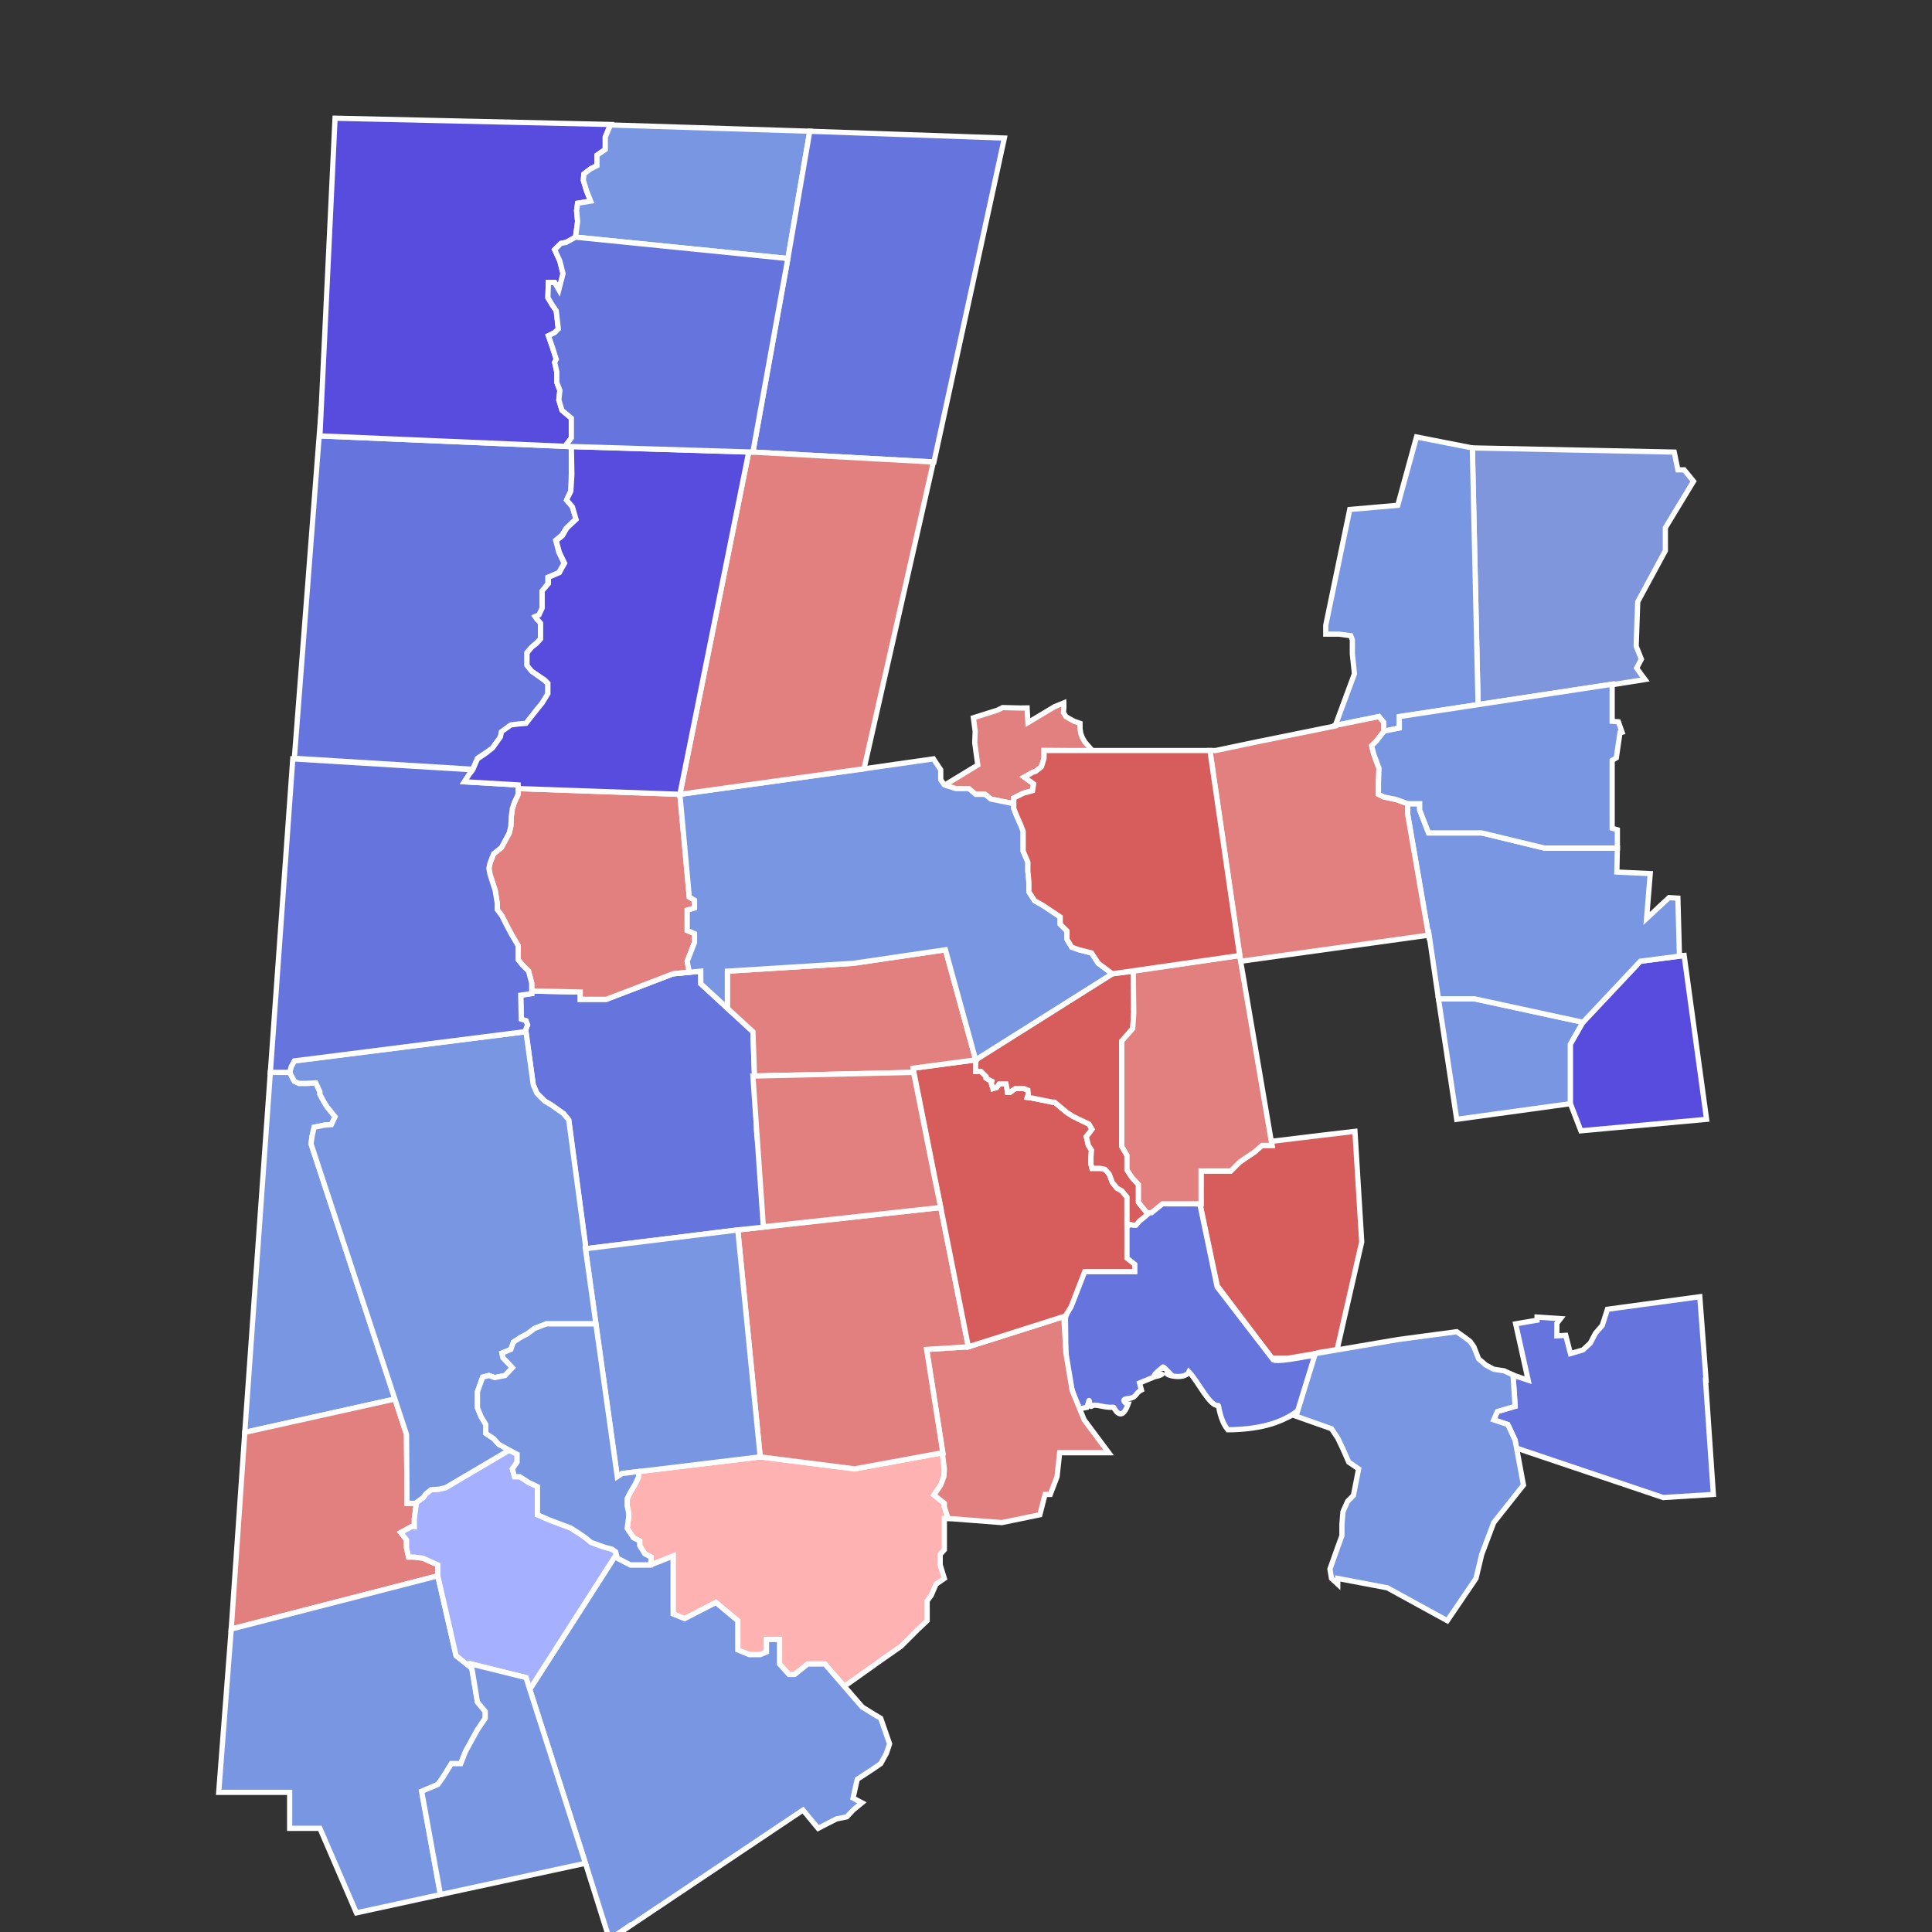
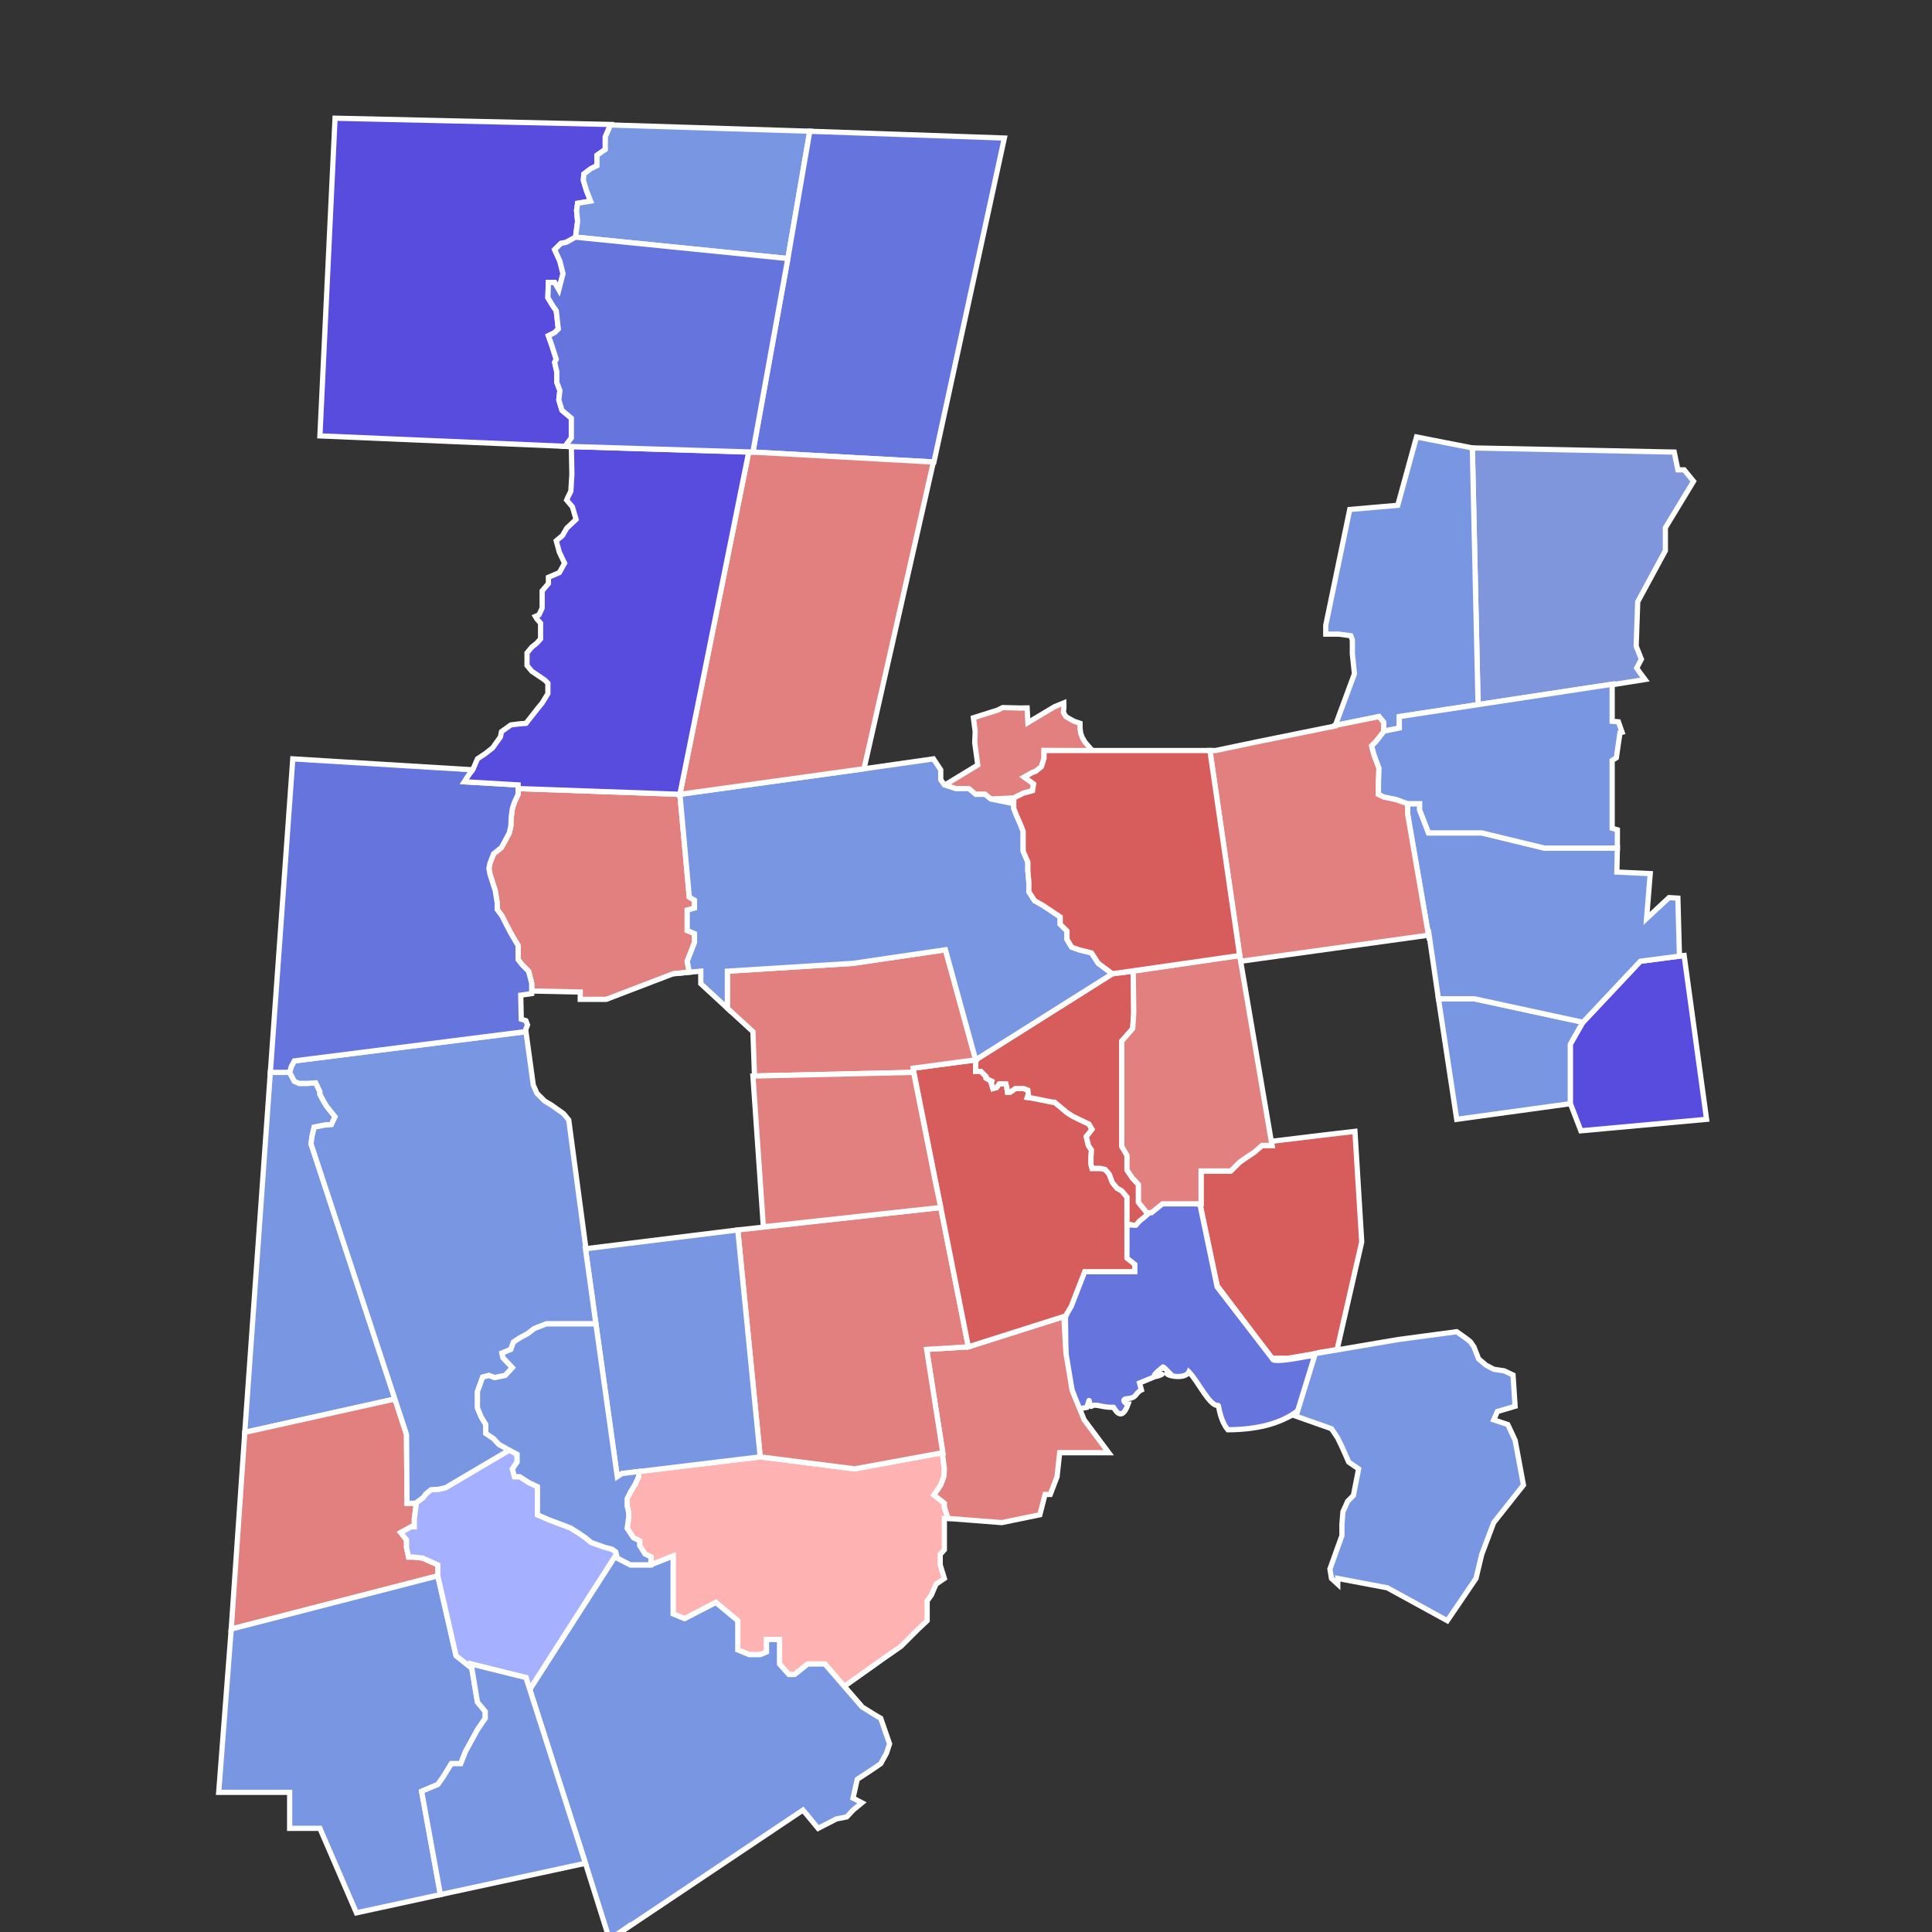
<svg xmlns="http://www.w3.org/2000/svg" version="1.1" width="150" height="150" viewBox="0 0 150 150" xml:space="preserve">
  <rect x="0" y="0" width="150" height="150" fill="#333333" stroke="none" />
  <desc>Created with Fabric.js 3.5.0</desc>
  <defs>
</defs>
  <rect x="0" y="0" width="100%" height="100%" fill="rgba(255,255,255,0)" />
  <g transform="matrix(0.405 0 0 0.405 99.447 96.647)" id="377565">
    <polygon style="stroke: rgb(255,255,255); stroke-width: 1; stroke-dasharray: none; stroke-linecap: butt; stroke-dashoffset: 0; stroke-linejoin: miter; stroke-miterlimit: 10; is-custom-font: none; font-file-url: none; fill: rgb(215,93,93); fill-rule: nonzero; opacity: 1;" points="-1.7,21.75 1.3,21.75 6.6,20.85 7.3,20.65 10.9,20.05 10.9,19.75 10.9,19.55 15.5,-0.55 14.2,-21.75 8.2,-21.05 -1.7,-19.85 -1.9,-19.95 -1.7,-19.05 -3.6,-19.05 -5.1,-17.75 -6.6,-16.75 -7.9,-15.85 -9.6,-14.15 -15.3,-14.15 -15.3,-7.85 -15.5,-7.85 -12.2,7.85 " />
  </g>
  <g transform="matrix(0.405 0 0 0.405 93.467 102.219)" id="299158">
    <path style="stroke: rgb(255,255,255); stroke-width: 1; stroke-dasharray: none; stroke-linecap: butt; stroke-dashoffset: 0; stroke-linejoin: miter; stroke-miterlimit: 10; is-custom-font: none; font-file-url: none; fill: rgb(102,116,222); fill-rule: nonzero; opacity: 1;" transform=" translate(-257.735, -230.708)" d="m 278.863 238.292 c 2.869 2.03 -3.506 10.974 -3.506 10.974 c 9.471 -4.687 13.653 -13.237 1.014 -10.711 c -5.976 1.097 -5.39 0.26 -5.45 0.284 l -10.64 -13.819 l -3.312 -15.874 l -2.008 -0.138 l -1.022 0.003 h -4.093 l -2.964 1.809 L 245.4 212.4 l -2.322 0.947 l -8.611 8.996 l -3.265 8.549 l 0.132 10.475 l 2.374 7.057 l 1.588 -0.311 l 0.293 -0.891 c 0.302 -1.434 0.113 1.109 0.664 0.659 c 0.713 -0.562 2.136 0.352 4.139 0.202 c -0.027 -0.338 1.394 3.44 2.836 -0.614 c -0.589 -0.041 -1.383 -0.888 -0.288 -1.009 c 2.095 -0.154 1.479 -1.008 2.827 -1.685 l -0.365 -1.338 c 9.705 -4.102 -0.755 1.156 4.253 -2.869 c 0.706 0.478 -0.545 -1.2 1.363 0.803 c -1.783 0.364 3.009 1.705 3.854 -0.061 c 1.736 1.759 3.991 6.679 5.611 6.427 c 0.13 -0.05 0.275 2.762 1.857 4.671 c 22.486 -0.164 16.928 -17.735 16.523 -14.115 z" stroke-linecap="round" />
  </g>
  <g transform="matrix(0.405 0 0 0.405 61.15 122.651)" id="981055">
    <polygon style="stroke: rgb(255,255,255); stroke-width: 1; stroke-dasharray: none; stroke-linecap: butt; stroke-dashoffset: 0; stroke-linejoin: miter; stroke-miterlimit: 10; is-custom-font: none; font-file-url: none; fill: rgb(255,178,178); fill-rule: nonzero; opacity: 1;" points="-21.95,1.65 -21.95,4.35 -21.95,6.55 -19.75,7.45 -13.75,4.35 -9.55,7.85 -9.55,11.45 -9.55,13.45 -7.35,14.35 -5.25,14.35 -4.05,13.85 -4.05,11.45 -1.55,11.45 -1.55,16.15 0.25,18.15 1.35,18.15 3.85,16.15 7.15,16.15 14.25,24.35 10.85,20.45 18.45,15.05 21.75,12.75 25.05,9.45 26.75,7.85 26.75,6.05 26.75,4.05 27.55,2.95 28.45,0.85 30.05,-0.25 29.25,-2.85 29.25,-4.85 30.05,-5.75 30.05,-11.75 30.75,-11.75 30.05,-13.95 30.05,-14.65 28.05,-16.25 29.35,-18.15 29.95,-19.75 30.05,-21.25 29.65,-24.35 12.85,-21.25 -5.25,-23.55 -28.55,-20.75 -28.55,-19.75 -29.25,-18.25 -30.15,-16.75 -30.75,-15.55 -30.75,-14.15 -30.45,-12.75 -30.45,-12.05 -30.75,-9.85 -29.55,-8.05 -28.35,-7.45 -28.35,-6.55 -27.35,-4.95 -26.15,-4.35 -26.25,-2.85 -21.95,-4.55 -21.95,0.55 " />
  </g>
  <g transform="matrix(0.405 0 0 0.405 79.012 110.216)" id="996130">
    <polygon style="stroke: rgb(255,255,255); stroke-width: 1; stroke-dasharray: none; stroke-linecap: butt; stroke-dashoffset: 0; stroke-linejoin: miter; stroke-miterlimit: 10; is-custom-font: none; font-file-url: none; fill: rgb(226,127,127); fill-rule: nonzero; opacity: 1;" points="10.45,-5.55 9.25,-12.75 8.85,-19.75 -9.45,-13.95 -17.45,-13.45 -14.35,6.35 -14.45,6.35 -14.05,9.45 -14.15,10.95 -14.75,12.55 -16.05,14.45 -14.05,16.05 -14.05,16.75 -13.35,18.95 -3.05,19.75 4.25,18.25 5.25,14.35 6.25,14.35 7.55,10.95 8.05,6.35 17.45,6.35 12.75,0.05 " />
  </g>
  <g transform="matrix(0.405 0 0 0.405 124.5 108.474)" id="197150">
-     <polygon style="stroke: rgb(255,255,255); stroke-width: 1; stroke-dasharray: none; stroke-linecap: butt; stroke-dashoffset: 0; stroke-linejoin: miter; stroke-miterlimit: 10; is-custom-font: none; font-file-url: none; fill: rgb(102,116,222); fill-rule: nonzero; opacity: 1;" points="-18.35,5.25 -16.95,8.25 -16.75,9.75 11.45,19.25 21.05,18.65 19.55,-3.25 19.65,-3.25 18.45,-19.25 0.75,-16.85 -0.25,-13.75 -1.55,-12.25 -2.55,-10.35 -3.95,-9.05 -6.35,-8.35 -7.25,-11.85 -8.95,-11.75 -8.95,-14.15 -8.25,-15.05 -12.75,-15.35 -12.75,-14.75 -16.85,-14.05 -14.45,-3.25 -16.85,-4.05 -17.35,-4.25 -16.95,1.75 -20.35,2.75 -21.05,4.35 " />
-   </g>
+     </g>
  <g transform="matrix(0.405 0 0 0.405 109.452 114.611)" id="745442">
    <polygon style="stroke: rgb(255,255,255); stroke-width: 1; stroke-dasharray: none; stroke-linecap: butt; stroke-dashoffset: 0; stroke-linejoin: miter; stroke-miterlimit: 10; is-custom-font: none; font-file-url: none; fill: rgb(121,150,226); fill-rule: nonzero; opacity: 1;" points="-11.9,4.8 -12.8,6.8 -13,9.2 -13,11.4 -13.8,13.6 -15.3,17.8 -15,19.6 -13.8,20.7 -13.8,19.6 -4.3,21.4 7.2,27.7 12.7,19.6 13.8,15 16.1,8.9 21.8,1.7 20.2,-6.9 18.8,-9.9 16.1,-10.8 16.8,-12.4 20.2,-13.4 19.8,-19.4 18.1,-20.2 16.1,-20.5 14.6,-21.3 13.2,-22.5 12.3,-24.8 11.6,-25.8 10.7,-26.5 9,-27.7 -2.2,-26.2 -18.1,-23.5 -21.8,-11.5 -15,-9.1 -13.8,-7.3 -12.8,-5.2 -11.7,-2.7 -9.8,-1.4 -10.8,3.7 " />
  </g>
  <g transform="matrix(0.405 0 0 0.405 122.9 44.739)" id="804659">
    <polygon style="stroke: rgb(255,255,255); stroke-width: 1; stroke-dasharray: none; stroke-linecap: butt; stroke-dashoffset: 0; stroke-linejoin: miter; stroke-miterlimit: 10; is-custom-font: none; font-file-url: none; fill: rgb(127,149,220); fill-rule: nonzero; opacity: 1;" points="5.6,20.8 11.9,19.8 11,18.6 10.3,17.6 11.2,15.9 10.2,13.4 10.5,4.9 15.8,-4.9 15.8,-9.3 21.2,-18.2 19.4,-20.4 18.2,-20.4 17.5,-23.8 -21.2,-24.6 -20.1,24.6 5.6,20.7 " />
  </g>
  <g transform="matrix(0.405 0 0 0.405 117.29 82.226)" id="197122">
    <polygon style="stroke: rgb(255,255,255); stroke-width: 1; stroke-dasharray: none; stroke-linecap: butt; stroke-dashoffset: 0; stroke-linejoin: miter; stroke-miterlimit: 10; is-custom-font: none; font-file-url: none; fill: rgb(121,150,226); fill-rule: nonzero; opacity: 1;" points="11.45,-2.85 13.85,-7.05 -6.95,-11.55 -13.85,-11.55 -10.35,11.55 11.45,8.55 " />
  </g>
  <g transform="matrix(0.405 0 0 0.405 127.213 80.991)" id="840579">
    <polygon style="stroke: rgb(255,255,255); stroke-width: 1; stroke-dasharray: none; stroke-linecap: butt; stroke-dashoffset: 0; stroke-linejoin: miter; stroke-miterlimit: 10; is-custom-font: none; font-file-url: none; fill: rgb(88,76,222); fill-rule: nonzero; opacity: 1;" points="8.75,-16.8 0.35,-15.7 -10.65,-4 -13.05,0.2 -13.05,11.6 -11.05,16.8 13.05,14.6 " />
  </g>
  <g transform="matrix(0.405 0 0 0.405 120.024 70.885)" id="885463">
    <polygon style="stroke: rgb(255,255,255); stroke-width: 1; stroke-dasharray: none; stroke-linecap: butt; stroke-dashoffset: 0; stroke-linejoin: miter; stroke-miterlimit: 10; is-custom-font: none; font-file-url: none; fill: rgb(121,150,226); fill-rule: nonzero; opacity: 1;" points="23.6,-2.95 19.3,1.05 20,-7.55 13.6,-7.85 13.7,-12.45 -0.3,-12.45 -12.3,-15.35 -22.5,-15.35 -24.2,-19.75 -24.2,-20.95 -26.5,-20.95 -26.5,-18.95 -22.5,4.25 -22.4,4.15 -20.6,16.45 -13.7,16.45 7.1,20.95 18.1,9.25 26.5,8.15 25.6,8.25 25.3,-2.85 " />
  </g>
  <g transform="matrix(0.405 0 0 0.405 108.844 45.347)" id="318723">
    <polygon style="stroke: rgb(255,255,255); stroke-width: 1; stroke-dasharray: none; stroke-linecap: butt; stroke-dashoffset: 0; stroke-linejoin: miter; stroke-miterlimit: 10; is-custom-font: none; font-file-url: none; fill: rgb(121,150,226); fill-rule: nonzero; opacity: 1;" points="-0.5,25.4 14.6,23.1 13.5,-26.1 2.8,-28.2 -0.8,-15.1 -10,-14.3 -14.6,7.9 -14.6,9.6 -12.1,9.6 -9.8,9.9 -9.5,10.7 -9.5,13.4 -9.1,17.2 -12.8,27.2 -12.8,27.1 -4.4,25.4 -3.5,26.5 -3.5,28.2 -0.5,27.6 " />
  </g>
  <g transform="matrix(0.405 0 0 0.405 102.424 65.134)" id="232673">
    <polygon style="stroke: rgb(255,255,255); stroke-width: 1; stroke-dasharray: none; stroke-linecap: butt; stroke-dashoffset: 0; stroke-linejoin: miter; stroke-miterlimit: 10; is-custom-font: none; font-file-url: none; fill: rgb(226,127,127); fill-rule: nonzero; opacity: 1;" points="-15.05,23.45 20.95,18.45 16.95,-4.75 16.95,-6.75 14.75,-7.55 12.35,-8.05 11.35,-8.55 11.35,-10.65 11.45,-13.55 10.45,-16.25 10.05,-17.85 10.85,-18.65 12.35,-20.55 12.35,-22.35 11.45,-23.45 3.05,-21.75 3.05,-21.65 -11.75,-18.65 -19.85,-16.95 -20.95,-16.95 " />
  </g>
  <g transform="matrix(0.405 0 0 0.405 116.217 59.483)" id="635600">
    <polygon style="stroke: rgb(255,255,255); stroke-width: 1; stroke-dasharray: none; stroke-linecap: butt; stroke-dashoffset: 0; stroke-linejoin: miter; stroke-miterlimit: 10; is-custom-font: none; font-file-url: none; fill: rgb(121,150,226); fill-rule: nonzero; opacity: 1;" points="-14.8,7.2 -14.8,8.4 -13.1,12.8 -2.9,12.8 9.1,15.7 23.1,15.7 23.1,12.2 22.1,11.9 22.1,-1.1 22.9,-1.6 23.6,-6.4 24,-6.5 23.3,-8.5 22.1,-8.6 22.1,-15.7 -18.7,-9.5 -18.7,-7.3 -21.7,-6.7 -21.7,-6.6 -23.2,-4.7 -24,-3.9 -23.6,-2.3 -22.6,0.4 -22.7,3.3 -22.7,5.4 -21.7,5.9 -19.3,6.4 -17.1,7.2 " />
  </g>
  <g transform="matrix(0.405 0 0 0.405 24.836 97.235)" id="667518">
    <polygon style="stroke: rgb(255,255,255); stroke-width: 1; stroke-dasharray: none; stroke-linecap: butt; stroke-dashoffset: 0; stroke-linejoin: miter; stroke-miterlimit: 10; is-custom-font: none; font-file-url: none; fill: rgb(121,150,226); fill-rule: nonzero; opacity: 1;" points="2.9,-26 1.3,-28 0.7,-29 0,-30.3 0,-30.8 -0.8,-32.5 -2.4,-32.4 -4,-32.4 -4.9,-32.8 -5.8,-34.5 -9.5,-34.5 -14.4,34.5 14.4,28.1 -1.7,-20.8 -1.5,-22.3 -1.1,-24 0.9,-24.4 2.2,-24.5 " />
  </g>
  <g transform="matrix(0.405 0 0 0.405 54.953 135.634)" id="992712">
    <polygon style="stroke: rgb(255,255,255); stroke-width: 1; stroke-dasharray: none; stroke-linecap: butt; stroke-dashoffset: 0; stroke-linejoin: miter; stroke-miterlimit: 10; is-custom-font: none; font-file-url: none; fill: rgb(121,150,226); fill-rule: nonzero; opacity: 1;" points="-6.65,-36.6 -10.95,-34.9 -12.15,-34.9 -14.85,-34.9 -17.35,-36.2 -17.55,-36.9 -34.15,-11 -34.85,-13.3 -23.45,22.3 -18.85,36.9 -15.35,34.5 -15.35,34.6 18.25,12.1 21.15,15.6 24.65,13.8 26.65,13.4 27.85,12.1 29.55,10.7 27.85,9.8 28.65,6.2 31.55,4.3 33.15,3.2 34.25,1.2 34.85,-0.6 33.15,-5.5 31.95,-6.2 29.55,-7.7 22.45,-15.9 19.15,-15.9 16.65,-13.9 15.55,-13.9 13.75,-15.9 13.75,-20.6 11.25,-20.6 11.25,-18.2 10.05,-17.7 7.95,-17.7 5.75,-18.6 5.75,-20.6 5.75,-24.2 1.55,-27.7 -4.45,-24.6 -6.65,-25.5 -6.65,-27.7 -6.65,-30.4 -6.65,-31.5 " />
  </g>
  <g transform="matrix(0.405 0 0 0.405 25.971 117.547)" id="865388">
    <polygon style="stroke: rgb(255,255,255); stroke-width: 1; stroke-dasharray: none; stroke-linecap: butt; stroke-dashoffset: 0; stroke-linejoin: miter; stroke-miterlimit: 10; is-custom-font: none; font-file-url: none; fill: rgb(226,127,127); fill-rule: nonzero; opacity: 1;" points="12.7,3.55 14.7,2.45 15.3,2.45 15.3,0.95 15.7,-2.15 15.5,-2.05 13.9,-2.05 13.8,-15.25 11.6,-22.05 -17.2,-15.65 -19.8,22.05 19.8,11.85 19.8,9.75 16.9,8.45 15.1,8.25 14.2,8.25 13.8,6.45 13.8,4.95 " />
  </g>
  <g transform="matrix(0.405 0 0 0.405 27.328 135.431)" id="715496">
    <polygon style="stroke: rgb(255,255,255); stroke-width: 1; stroke-dasharray: none; stroke-linecap: butt; stroke-dashoffset: 0; stroke-linejoin: miter; stroke-miterlimit: 10; is-custom-font: none; font-file-url: none; fill: rgb(121,150,226); fill-rule: nonzero; opacity: 1;" points="16.95,28.8 13.35,9 16.45,7.7 17.45,6.3 19.05,3.7 20.85,3.7 21.75,1.4 22.85,-0.6 24.05,-2.8 25.55,-5 25.55,-6.3 24.05,-8.1 22.95,-14.6 19.95,-17 16.45,-32.3 -23.15,-22.1 -25.55,9.2 -11.95,9.2 -11.95,11.2 -11.95,16.1 -6.15,16.1 0.85,32.3 " />
  </g>
  <g transform="matrix(0.405 0 0 0.405 39.479 121.861)" id="751016">
    <polygon style="stroke: rgb(255,255,255); stroke-width: 1; stroke-dasharray: none; stroke-linecap: butt; stroke-dashoffset: 0; stroke-linejoin: miter; stroke-miterlimit: 10; is-custom-font: none; font-file-url: none; fill: rgb(165,176,255); fill-rule: nonzero; opacity: 1;" points="-13.35,-15.4 -14.85,-15.3 -15.85,-14.5 -16.35,-13.8 -17.85,-12.7 -17.65,-12.8 -18.05,-9.7 -18.05,-8.2 -18.65,-8.2 -20.65,-7.1 -19.55,-5.7 -19.55,-4.2 -19.15,-2.4 -18.25,-2.4 -16.45,-2.2 -13.55,-0.9 -13.55,1.2 -10.05,16.5 -7.05,18.9 -7.15,18.1 3.35,20.7 4.05,23 20.65,-2.9 20.55,-3.4 19.85,-3.9 18.35,-4.3 15.85,-5.2 14.75,-6.1 13.45,-7 11.85,-8 9.45,-8.9 7.85,-9.5 5.55,-10.5 5.55,-11.2 5.55,-13.2 5.55,-15.9 3.85,-16.7 2.15,-17.8 1.15,-17.8 0.75,-19.3 1.65,-20.6 1.65,-22.1 -0.05,-23 0.15,-22.9 -12.05,-15.7 " />
  </g>
  <g transform="matrix(0.405 0 0 0.405 39.094 138.144)" id="584353">
    <polygon style="stroke: rgb(255,255,255); stroke-width: 1; stroke-dasharray: none; stroke-linecap: butt; stroke-dashoffset: 0; stroke-linejoin: miter; stroke-miterlimit: 10; is-custom-font: none; font-file-url: none; fill: rgb(121,150,226); fill-rule: nonzero; opacity: 1;" points="-6.2,-7.3 -7.3,-5.3 -8.2,-3 -10,-3 -11.6,-0.4 -12.6,1 -15.7,2.3 -12.1,22.1 15.7,16.1 4.3,-19.5 -6.2,-22.1 -5,-14.8 -3.5,-13 -3.5,-11.7 -5,-9.5 " />
  </g>
  <g transform="matrix(0.405 0 0 0.405 66.233 103.897)" id="313424">
    <polygon style="stroke: rgb(255,255,255); stroke-width: 1; stroke-dasharray: none; stroke-linecap: butt; stroke-dashoffset: 0; stroke-linejoin: miter; stroke-miterlimit: 10; is-custom-font: none; font-file-url: none; fill: rgb(226,127,127); fill-rule: nonzero; opacity: 1;" points="-22.1,-20.75 -17.8,22.75 0.3,25.05 17.2,21.95 14.1,2.15 22.1,1.65 16.8,-25.05 " />
  </g>
  <g transform="matrix(0.405 0 0 0.405 79.498 93.427)" id="869544">
    <polygon style="stroke: rgb(255,255,255); stroke-width: 1; stroke-dasharray: none; stroke-linecap: butt; stroke-dashoffset: 0; stroke-linejoin: miter; stroke-miterlimit: 10; is-custom-font: none; font-file-url: none; fill: rgb(215,93,93); fill-rule: nonzero; opacity: 1;" points="5.85,-19.4 5.45,-19.4 1.45,-20.2 0.65,-20.3 0.85,-20.9 0.75,-21.7 -0.05,-22 -1.65,-22 -2.65,-21.3 -3.15,-21.3 -3.25,-22 -3.45,-22.9 -4.15,-22.9 -4.75,-22.9 -5.25,-22.2 -5.95,-22 -6.25,-23 -6.15,-23.4 -6.75,-23.7 -7.25,-24 -7.25,-24.3 -8.25,-25.3 -8.85,-25.3 -9.25,-25.3 -9.25,-27.5 -21.25,-25.9 -10.65,27.5 7.95,21.6 9.05,19.8 11.65,13.1 21.25,13.1 21.25,11.7 19.75,10.5 19.75,3.9 19.75,0.8 19.75,-1.2 18.75,-2.4 17.85,-2.9 16.95,-4 16.35,-5.6 15.55,-6.5 14.65,-6.7 13.05,-6.7 12.85,-7.5 12.85,-8.9 12.95,-10.2 12.35,-11.1 11.95,-12.8 12.45,-13.4 13.05,-14.2 12.45,-15.2 10.55,-16.1 9.35,-16.7 8.25,-17.4 7.05,-18.4 " />
  </g>
  <g transform="matrix(0.405 0 0 0.405 49.97 86.176)" id="243000">
-     <polygon style="stroke: rgb(255,255,255); stroke-width: 1; stroke-dasharray: none; stroke-linecap: butt; stroke-dashoffset: 0; stroke-linejoin: miter; stroke-miterlimit: 10; is-custom-font: none; font-file-url: none; fill: rgb(102,116,222); fill-rule: nonzero; opacity: 1;" points="-14.35,1.9 -11.05,26.6 18.05,23 23.55,22.4 21.65,4.1 20.95,-15 10.95,-24.2 10.95,-26.6 5.65,-26.1 -7.15,-21.2 -12.15,-21.2 -12.15,-22.6 -21.45,-22.8 -21.45,-22.3 -23.55,-22 -23.45,-17.4 -22.55,-17.1 -22.25,-16.3 -22.75,-15 -22.55,-15 -21.15,-4.8 -20.45,-3.2 -18.95,-1.7 -17.75,-1 -15.35,0.7 " />
-   </g>
+     </g>
  <g transform="matrix(0.405 0 0 0.405 45.94 69.407)" id="857493">
    <polygon style="stroke: rgb(255,255,255); stroke-width: 1; stroke-dasharray: none; stroke-linecap: butt; stroke-dashoffset: 0; stroke-linejoin: miter; stroke-miterlimit: 10; is-custom-font: none; font-file-url: none; fill: rgb(226,127,127); fill-rule: nonzero; opacity: 1;" points="-14.1,10.8 -14.1,12.6 -13.3,13.6 -12.1,14.8 -11.5,17.1 -11.5,18.4 -11.5,18.6 -2.2,18.8 -2.2,20.2 2.8,20.2 15.6,15.3 18.7,15 18.3,12.9 19.7,9.3 19.7,7.6 18.3,7 18.3,3.1 19.7,2.7 19.7,1.2 18.7,0.6 16.9,-19.1 -14.1,-20.2 -14.1,-19.1 -14.8,-17.6 -15.2,-16.4 -15.4,-14.9 -15.5,-13 -15.8,-11.7 -16.6,-10.2 -17.3,-8.9 -18.8,-7.7 -19.5,-5.9 -19.7,-4.9 -19.5,-3.8 -18.8,-1.6 -18.5,-0.7 -18.1,1.8 -18.1,3 -17.2,4.2 -16.4,5.8 -15.4,7.7 -14.1,9.9 " />
  </g>
  <g transform="matrix(0.405 0 0 0.405 79.041 58.485)" id="197786">
-     <path style="stroke: rgb(255,255,255); stroke-width: 1; stroke-dasharray: none; stroke-linecap: butt; stroke-dashoffset: 0; stroke-linejoin: miter; stroke-miterlimit: 10; is-custom-font: none; font-file-url: none; fill: rgb(226,127,127); fill-rule: nonzero; opacity: 1;" transform=" translate(-222.122, -122.738)" d="m 221.3 131.3 l 1.8 -0.9 l 1.8 -0.5 l 0.2 -1.3 l -1.8 -1.3 l 1.6 -0.9 l 0.6 -0.2 l 1.1 -0.9 l 0.5 -1.6 v -1.5 l 9.299 0.069 l -1.45 -1.662 l -0.539 -0.948 l -0.275 -0.756 l -0.128 -0.917 l -0.004 -0.996 l -1.148 -0.397 l -0.884 -0.488 l -0.675 -0.396 l -0.476 -0.782 l 0.092 -0.992 l -0.018 -0.858 l -1.759 0.717 l -5.124 3.067 l -0.153 -2.822 l -1.229 0.021 l -3.462 -0.084 l -0.963 0.486 l -4.645 1.465 l 0.348 2.634 l -0.091 2.13 l 0.587 4.292 l -6.558 3.98 L 214 130.6 h 1.8 l 1.1 0.9 l 4.4 0.9 z" stroke-linecap="round" />
+     <path style="stroke: rgb(255,255,255); stroke-width: 1; stroke-dasharray: none; stroke-linecap: butt; stroke-dashoffset: 0; stroke-linejoin: miter; stroke-miterlimit: 10; is-custom-font: none; font-file-url: none; fill: rgb(226,127,127); fill-rule: nonzero; opacity: 1;" transform=" translate(-222.122, -122.738)" d="m 221.3 131.3 l 1.8 -0.9 l 1.8 -0.5 l 0.2 -1.3 l -1.8 -1.3 l 1.6 -0.9 l 0.6 -0.2 l 1.1 -0.9 l 0.5 -1.6 v -1.5 l 9.299 0.069 l -1.45 -1.662 l -0.539 -0.948 l -0.275 -0.756 l -0.128 -0.917 l -0.004 -0.996 l -1.148 -0.397 l -0.884 -0.488 l -0.675 -0.396 l -0.476 -0.782 l 0.092 -0.992 l -0.018 -0.858 l -1.759 0.717 l -5.124 3.067 l -0.153 -2.822 l -1.229 0.021 l -3.462 -0.084 l -0.963 0.486 l -4.645 1.465 l 0.348 2.634 l -0.091 2.13 l 0.587 4.292 l -6.558 3.98 L 214 130.6 h 1.8 l 1.1 0.9 z" stroke-linecap="round" />
  </g>
  <g transform="matrix(0.405 0 0 0.405 82.496 85.265)" id="181018">
    <polygon style="stroke: rgb(255,255,255); stroke-width: 1; stroke-dasharray: none; stroke-linecap: butt; stroke-dashoffset: 0; stroke-linejoin: miter; stroke-miterlimit: 10; is-custom-font: none; font-file-url: none; fill: rgb(215,93,93); fill-rule: nonzero; opacity: 1;" points="-13.65,-2.85 -13.35,-1.85 -12.65,-2.05 -12.15,-2.75 -11.55,-2.75 -10.85,-2.75 -10.65,-1.85 -10.55,-1.15 -10.05,-1.15 -9.05,-1.85 -7.45,-1.85 -6.65,-1.55 -6.55,-0.75 -6.75,-0.15 -5.95,-0.05 -1.95,0.75 -1.55,0.75 -0.35,1.75 0.85,2.75 1.95,3.45 3.15,4.05 5.05,4.95 5.65,5.95 5.05,6.75 4.55,7.35 4.95,9.05 5.55,9.95 5.45,11.25 5.45,12.65 5.65,13.45 7.25,13.45 8.15,13.65 8.95,14.55 9.55,16.15 10.45,17.25 11.35,17.75 12.35,18.95 12.35,20.95 12.35,24.05 13.55,24.35 14.05,24.35 14.75,23.55 15.75,22.75 16.65,21.95 16.15,21.95 14.55,19.95 14.55,18.65 14.55,16.55 13.35,15.25 12.35,13.75 12.35,12.75 12.35,10.95 11.35,9.25 11.35,-6.95 11.35,-10.95 13.45,-13.35 13.65,-16.35 13.55,-24.35 9.55,-23.85 -16.65,-7.35 -16.65,-5.15 -16.25,-5.15 -15.65,-5.15 -14.65,-4.15 -14.65,-3.85 -14.15,-3.55 -13.55,-3.25 " />
  </g>
  <g transform="matrix(0.405 0 0 0.405 33.788 45.631)" id="580039">
-     <path style="stroke: rgb(255,255,255); stroke-width: 1; stroke-dasharray: none; stroke-linecap: butt; stroke-dashoffset: 0; stroke-linejoin: miter; stroke-miterlimit: 10; is-custom-font: none; font-file-url: none; fill: rgb(102,116,222); fill-rule: nonzero; opacity: 1;" transform=" translate(-110.4, -91)" d="m 136.7 75.5 l -1.1 -1.3 l 0.2 -0.5 l 0.6 -1.2 l 0.1 -3.3 v -5.3 h -1.2 l -47 -2 l 0.3 -5.7 l -5.2 67.5 l 34.2 2.1 l 0.9 -2.1 l 1.5 -1 l 1.5 -1 l 0.4 -0.7 l 1 -1.3 l 0.2 -1 l 1.8 -1.3 l 1.6 -0.1 l 1.3 -0.2 l 1 -1.3 l 1.2 -1.5 l 0.9 -1 l 1.1 -1.8 v -2.1 l -0.6 -0.6 l -2.5 -1.8 l -0.9 -1.2 v -2.4 l 0.9 -1 l 1 -0.9 l 0.7 -0.7 v -3 l -0.7 -0.8 l -0.3 -0.4 l 0.7 -0.3 l 0.6 -1.3 V 91.7 L 132 90.2 V 89 l 2.1 -0.9 l 1 -1.8 l -1 -2.1 l -0.6 -2.3 l 1.2 -1 l 0.8 -1.3 l 1.9 -1.8 z m -1.1 -1.3 z" stroke-linecap="round" />
-   </g>
+     </g>
  <g transform="matrix(0.405 0 0 0.405 36.117 21.915)" id="110452">
    <polygon style="stroke: rgb(255,255,255); stroke-width: 1; stroke-dasharray: none; stroke-linecap: butt; stroke-dashoffset: 0; stroke-linejoin: miter; stroke-miterlimit: 10; is-custom-font: none; font-file-url: none; fill: rgb(88,76,222); fill-rule: nonzero; opacity: 1;" points="15.95,0.05 17.15,0.05 17.95,1.45 18.75,-1.65 18.15,-4.05 17.15,-6.25 18.35,-7.45 19.35,-7.65 21.15,-8.65 21.55,-11.65 21.35,-13.75 21.55,-15.15 24.05,-15.55 23.25,-17.55 22.65,-19.55 22.75,-20.75 24.05,-21.75 25.25,-22.35 25.25,-24.35 26.85,-25.45 26.85,-27.85 27.85,-30.25 -24.95,-31.45 -27.85,29.45 19.15,31.45 20.35,29.85 20.35,28.85 20.35,27.45 20.35,26.05 18.55,24.55 17.95,22.55 18.15,20.75 17.55,19.15 17.55,17.75 17.55,17.15 17.15,15.35 17.45,14.75 16.65,12.25 15.95,10.25 17.15,9.65 17.85,8.95 17.45,5.45 16.75,4.45 15.85,2.95 " />
  </g>
  <g transform="matrix(0.405 0 0 0.405 52.238 105.072)" id="981049">
    <polygon style="stroke: rgb(255,255,255); stroke-width: 1; stroke-dasharray: none; stroke-linecap: butt; stroke-dashoffset: 0; stroke-linejoin: miter; stroke-miterlimit: 10; is-custom-font: none; font-file-url: none; fill: rgb(121,150,226); fill-rule: nonzero; opacity: 1;" points="-9.75,23.05 16.75,19.85 12.45,-23.65 -16.75,-20.05 -10.65,23.65 " />
  </g>
  <g transform="matrix(0.405 0 0 0.405 92.926 84.171)" id="143720">
    <polygon style="stroke: rgb(255,255,255); stroke-width: 1; stroke-dasharray: none; stroke-linecap: butt; stroke-dashoffset: 0; stroke-linejoin: miter; stroke-miterlimit: 10; is-custom-font: none; font-file-url: none; fill: rgb(226,127,127); fill-rule: nonzero; opacity: 1;" points="9.5,14.05 11,13.05 12.5,11.75 14.4,11.75 8.2,-24.65 -12.2,-21.65 -12.1,-13.65 -12.3,-10.65 -14.4,-8.25 -14.4,-4.25 -14.4,11.95 -13.4,13.65 -13.4,15.45 -13.4,16.45 -12.4,17.95 -11.2,19.25 -11.2,21.35 -11.2,22.65 -9.6,24.65 -8.7,24.65 -6.6,22.95 -5.9,22.95 0.8,22.95 0.8,16.65 6.5,16.65 8.2,14.95 " />
  </g>
  <g transform="matrix(0.405 0 0 0.405 53.778 14.886)" id="453938">
    <polygon style="stroke: rgb(255,255,255); stroke-width: 1; stroke-dasharray: none; stroke-linecap: butt; stroke-dashoffset: 0; stroke-linejoin: miter; stroke-miterlimit: 10; is-custom-font: none; font-file-url: none; fill: rgb(121,150,226); fill-rule: nonzero; opacity: 1;" points="-20.85,-3.4 -20.95,-2.2 -20.35,-0.2 -19.55,1.8 -22.05,2.2 -22.25,3.6 -22.05,5.7 -22.45,8.7 18.25,12.8 22.45,-11.6 -15.75,-12.8 -16.75,-10.5 -16.75,-8.1 -18.35,-7 -18.35,-5 -19.55,-4.4 " />
  </g>
  <g transform="matrix(0.405 0 0 0.405 68.218 23.029)" id="561316">
    <polygon style="stroke: rgb(255,255,255); stroke-width: 1; stroke-dasharray: none; stroke-linecap: butt; stroke-dashoffset: 0; stroke-linejoin: miter; stroke-miterlimit: 10; is-custom-font: none; font-file-url: none; fill: rgb(102,116,222); fill-rule: nonzero; opacity: 1;" points="10.6,31.7 24.1,-30.4 -13.2,-31.7 -17.4,-7.3 -24.1,29.8 " />
  </g>
  <g transform="matrix(0.405 0 0 0.405 34.376 98.41)" id="46386">
    <polygon style="stroke: rgb(255,255,255); stroke-width: 1; stroke-dasharray: none; stroke-linecap: butt; stroke-dashoffset: 0; stroke-linejoin: miter; stroke-miterlimit: 10; is-custom-font: none; font-file-url: none; fill: rgb(121,150,226); fill-rule: nonzero; opacity: 1;" points="-22.65,-27.3 -24.65,-26.9 -25.05,-25.2 -25.25,-23.7 -6.95,32 -6.85,45.2 -5.25,45.2 -3.75,44.1 -3.25,43.4 -2.25,42.6 -0.75,42.5 0.55,42.2 12.75,35 12.55,34.9 10.75,33.9 9.75,32.8 8.25,31.8 8.25,31.1 8.25,30.1 7.35,28.6 6.65,26.9 6.65,25.1 6.65,23.8 7.65,21 8.85,20.7 9.95,21.1 11.95,20.7 13.35,19.2 11.55,17.3 11.35,16.4 13.05,15.7 13.55,14.3 14.75,13.5 16.25,12.7 17.55,11.7 19.85,10.8 20.85,10.8 29.35,10.8 28.55,5 27.35,-3.6 27.45,-3.6 24.15,-28.3 23.15,-29.5 20.75,-31.2 19.55,-31.9 18.05,-33.4 17.35,-35 15.95,-45.2 -28.45,-39.6 -29.05,-38.5 -29.35,-37.4 -28.45,-35.7 -27.55,-35.3 -25.95,-35.3 -24.35,-35.4 -23.55,-33.7 -23.55,-33.2 -22.85,-31.9 -22.25,-30.9 -20.65,-28.9 -21.35,-27.4 " />
  </g>
  <g transform="matrix(0.405 0 0 0.405 66.112 78.642)" id="605030">
    <polygon style="stroke: rgb(255,255,255); stroke-width: 1; stroke-dasharray: none; stroke-linecap: butt; stroke-dashoffset: 0; stroke-linejoin: miter; stroke-miterlimit: 10; is-custom-font: none; font-file-url: none; fill: rgb(226,127,127); fill-rule: nonzero; opacity: 1;" points="-23.8,-0.9 -18.9,3.6 -18.6,12.1 11.9,11.4 11.8,10.6 23.8,9 18,-12.1 0.3,-9.5 -23.8,-8 " />
  </g>
  <g transform="matrix(0.405 0 0 0.405 69.312 70.602)" id="702207">
    <polygon style="stroke: rgb(255,255,255); stroke-width: 1; stroke-dasharray: none; stroke-linecap: butt; stroke-dashoffset: 0; stroke-linejoin: miter; stroke-miterlimit: 10; is-custom-font: none; font-file-url: none; fill: rgb(121,150,226); fill-rule: nonzero; opacity: 1;" points="17.7,-22.05 15.9,-22.05 14.6,-23.15 12.1,-23.15 9.9,-23.85 9.2,-24.85 9.2,-26.75 7.8,-28.85 -5.5,-26.95 -40.8,-22.05 -39,-2.35 -38,-1.75 -38,-0.25 -39.4,0.15 -39.4,4.05 -38,4.65 -38,6.35 -39.4,9.95 -39,12.05 -42.1,12.35 -36.8,11.85 -36.8,14.25 -31.7,18.95 -31.7,11.85 -7.6,10.35 10.1,7.75 15.9,28.85 42.1,12.35 39.4,10.35 38.1,8.35 35.7,7.75 34.3,7.25 33.4,5.75 33.4,4.15 32.1,2.85 32.1,1.45 28.8,-0.75 27.2,-1.65 26.1,-3.35 26.1,-5.15 25.9,-7.35 25.9,-9.05 25,-11.15 25,-12.55 25,-14.95 24.5,-16.25 23.7,-18.05 23.2,-19.35 23.2,-20.25 18.8,-21.15 " />
  </g>
  <g transform="matrix(0.405 0 0 0.405 31.135 71.088)" id="491542">
    <polygon style="stroke: rgb(255,255,255); stroke-width: 1; stroke-dasharray: none; stroke-linecap: butt; stroke-dashoffset: 0; stroke-linejoin: miter; stroke-miterlimit: 10; is-custom-font: none; font-file-url: none; fill: rgb(102,116,222); fill-rule: nonzero; opacity: 1;" points="16.85,-9.05 17.05,-10.05 17.75,-11.85 19.25,-13.05 19.95,-14.35 20.75,-15.85 21.05,-17.15 21.15,-19.05 21.35,-20.55 21.75,-21.75 22.45,-23.25 22.45,-25.05 12.15,-25.65 13.05,-27.05 13.75,-27.95 -20.75,-30.05 -25.05,30.05 -21.35,30.05 -21.05,28.95 -20.45,27.85 23.75,22.25 24.25,20.95 23.95,20.15 23.05,19.85 22.95,15.25 25.05,14.95 25.05,14.25 25.05,12.95 24.45,10.65 23.25,9.45 22.45,8.45 22.45,6.65 22.45,5.75 21.15,3.55 20.15,1.65 19.35,0.05 18.45,-1.15 18.45,-2.35 18.05,-4.85 17.75,-5.75 17.05,-7.95 " />
  </g>
  <g transform="matrix(0.405 0 0 0.405 87.478 66.936)" id="941810">
    <polygon style="stroke: rgb(255,255,255); stroke-width: 1; stroke-dasharray: none; stroke-linecap: butt; stroke-dashoffset: 0; stroke-linejoin: miter; stroke-miterlimit: 10; is-custom-font: none; font-file-url: none; fill: rgb(215,93,93); fill-rule: nonzero; opacity: 1;" points="-16.05,8.3 -12.75,10.5 -12.75,11.9 -11.45,13.2 -11.45,14.8 -10.55,16.3 -9.15,16.8 -6.75,17.4 -5.45,19.4 -2.75,21.4 21.65,17.9 15.95,-21.4 -5.45,-21.4 -15.85,-21.4 -15.85,-19.9 -16.35,-18.3 -17.45,-17.4 -18.05,-17.2 -19.65,-16.3 -17.85,-15 -18.05,-13.7 -19.85,-13.2 -21.65,-12.3 -21.65,-10.3 -21.15,-9 -20.35,-7.2 -19.85,-5.9 -19.85,-3.5 -19.85,-2.1 -18.95,0 -18.95,1.7 -18.75,3.9 -18.75,5.7 -17.65,7.4 " />
  </g>
  <g transform="matrix(0.405 0 0 0.405 62.628 48.385)" id="89335">
    <polygon style="stroke: rgb(255,255,255); stroke-width: 1; stroke-dasharray: none; stroke-linecap: butt; stroke-dashoffset: 0; stroke-linejoin: miter; stroke-miterlimit: 10; is-custom-font: none; font-file-url: none; fill: rgb(226,127,127); fill-rule: nonzero; opacity: 1;" points="-24.3,32.8 11,27.9 24.3,-30.9 -10.3,-32.8 -11.1,-32.8 " />
  </g>
  <g transform="matrix(0.405 0 0 0.405 47.094 48.162)" id="526683">
    <polygon style="stroke: rgb(255,255,255); stroke-width: 1; stroke-dasharray: none; stroke-linecap: butt; stroke-dashoffset: 0; stroke-linejoin: miter; stroke-miterlimit: 10; is-custom-font: none; font-file-url: none; fill: rgb(88,76,222); fill-rule: nonzero; opacity: 1;" points="-12.65,0.55 -12.65,3.55 -13.35,4.35 -14.35,5.15 -15.25,6.25 -15.25,8.65 -14.35,9.75 -11.85,11.45 -11.25,12.05 -11.25,14.05 -12.35,15.85 -13.25,16.95 -14.35,18.35 -15.45,19.75 -16.75,19.85 -18.35,20.05 -20.15,21.35 -20.35,22.35 -21.35,23.75 -21.85,24.45 -23.25,25.55 -24.75,26.55 -25.65,28.65 -26.35,29.55 -27.25,30.95 -16.95,31.55 -16.95,32.25 14.05,33.35 27.25,-32.25 -7.95,-33.35 -6.75,-33.25 -6.65,-27.95 -6.85,-24.75 -7.45,-23.55 -7.65,-23.05 -6.55,-21.75 -5.85,-19.35 -7.65,-17.65 -8.45,-16.25 -9.65,-15.25 -9.05,-13.05 -8.05,-10.95 -9.05,-9.15 -11.15,-8.25 -11.15,-7.05 -12.35,-5.65 -12.35,-5.15 -12.35,-2.35 -12.95,-1.05 -13.65,-0.75 -13.35,-0.25 " />
  </g>
  <g transform="matrix(0.405 0 0 0.405 51.853 26.755)" id="676342">
    <polygon style="stroke: rgb(255,255,255); stroke-width: 1; stroke-dasharray: none; stroke-linecap: butt; stroke-dashoffset: 0; stroke-linejoin: miter; stroke-miterlimit: 10; is-custom-font: none; font-file-url: none; fill: rgb(102,116,222); fill-rule: nonzero; opacity: 1;" points="-20.9,10.6 -20.3,12.6 -18.5,14.1 -18.5,15.5 -18.5,16.9 -18.5,17.9 -19.7,19.5 16.3,20.6 23,-16.5 -17.7,-20.6 -19.5,-19.6 -20.5,-19.4 -21.7,-18.2 -20.7,-16 -20.1,-13.6 -20.9,-10.5 -21.7,-11.9 -22.9,-11.9 -23,-9 -22.1,-7.5 -21.4,-6.5 -21,-3 -21.7,-2.3 -22.9,-1.7 -22.2,0.3 -21.4,2.8 -21.7,3.4 -21.3,5.2 -21.3,5.8 -21.3,7.2 -20.7,8.8 " />
  </g>
  <g transform="matrix(0.405 0 0 0.405 43.813 112.14)" id="105376">
    <polygon style="stroke: rgb(255,255,255); stroke-width: 1; stroke-dasharray: none; stroke-linecap: butt; stroke-dashoffset: 0; stroke-linejoin: miter; stroke-miterlimit: 10; is-custom-font: none; font-file-url: none; fill: rgb(121,150,226); fill-rule: nonzero; opacity: 1;" points="-10.25,-18.2 -11.95,-17.5 -11.75,-16.6 -9.95,-14.7 -11.35,-13.2 -13.35,-12.8 -14.45,-13.2 -15.65,-12.9 -16.65,-10.1 -16.65,-8.8 -16.65,-7 -15.95,-5.3 -15.05,-3.8 -15.05,-2.8 -15.05,-2.1 -13.55,-1.1 -12.55,0 -10.75,1 -9.05,1.9 -9.05,3.4 -9.95,4.7 -9.55,6.2 -8.55,6.2 -6.85,7.3 -5.15,8.1 -5.15,10.8 -5.15,12.8 -5.15,13.5 -2.85,14.5 -1.25,15.1 1.15,16 2.75,17 4.05,17.9 5.15,18.8 7.65,19.7 9.15,20.1 9.85,20.6 10.15,21.8 12.65,23.1 15.35,23.1 16.55,23.1 16.65,21.6 15.45,21 14.45,19.4 14.45,18.5 13.25,17.9 12.05,16.1 12.35,13.9 12.35,13.2 12.05,11.8 12.05,10.4 12.65,9.2 13.55,7.7 14.25,6.2 14.25,5.2 11.05,5.6 10.15,6.2 6.05,-23.1 -2.45,-23.1 -3.45,-23.1 -5.75,-22.2 -7.05,-21.2 -8.55,-20.4 -9.75,-19.6 " />
  </g>
  <g transform="matrix(0.405 0 0 0.405 65.747 89.254)" id="64517">
    <polygon style="stroke: rgb(255,255,255); stroke-width: 1; stroke-dasharray: none; stroke-linecap: butt; stroke-dashoffset: 0; stroke-linejoin: miter; stroke-miterlimit: 10; is-custom-font: none; font-file-url: none; fill: rgb(226,127,127); fill-rule: nonzero; opacity: 1;" points="12.8,-14.8 -18,-14.1 -16,14.8 18,11.1 16.8,5.3 " />
  </g>
</svg>